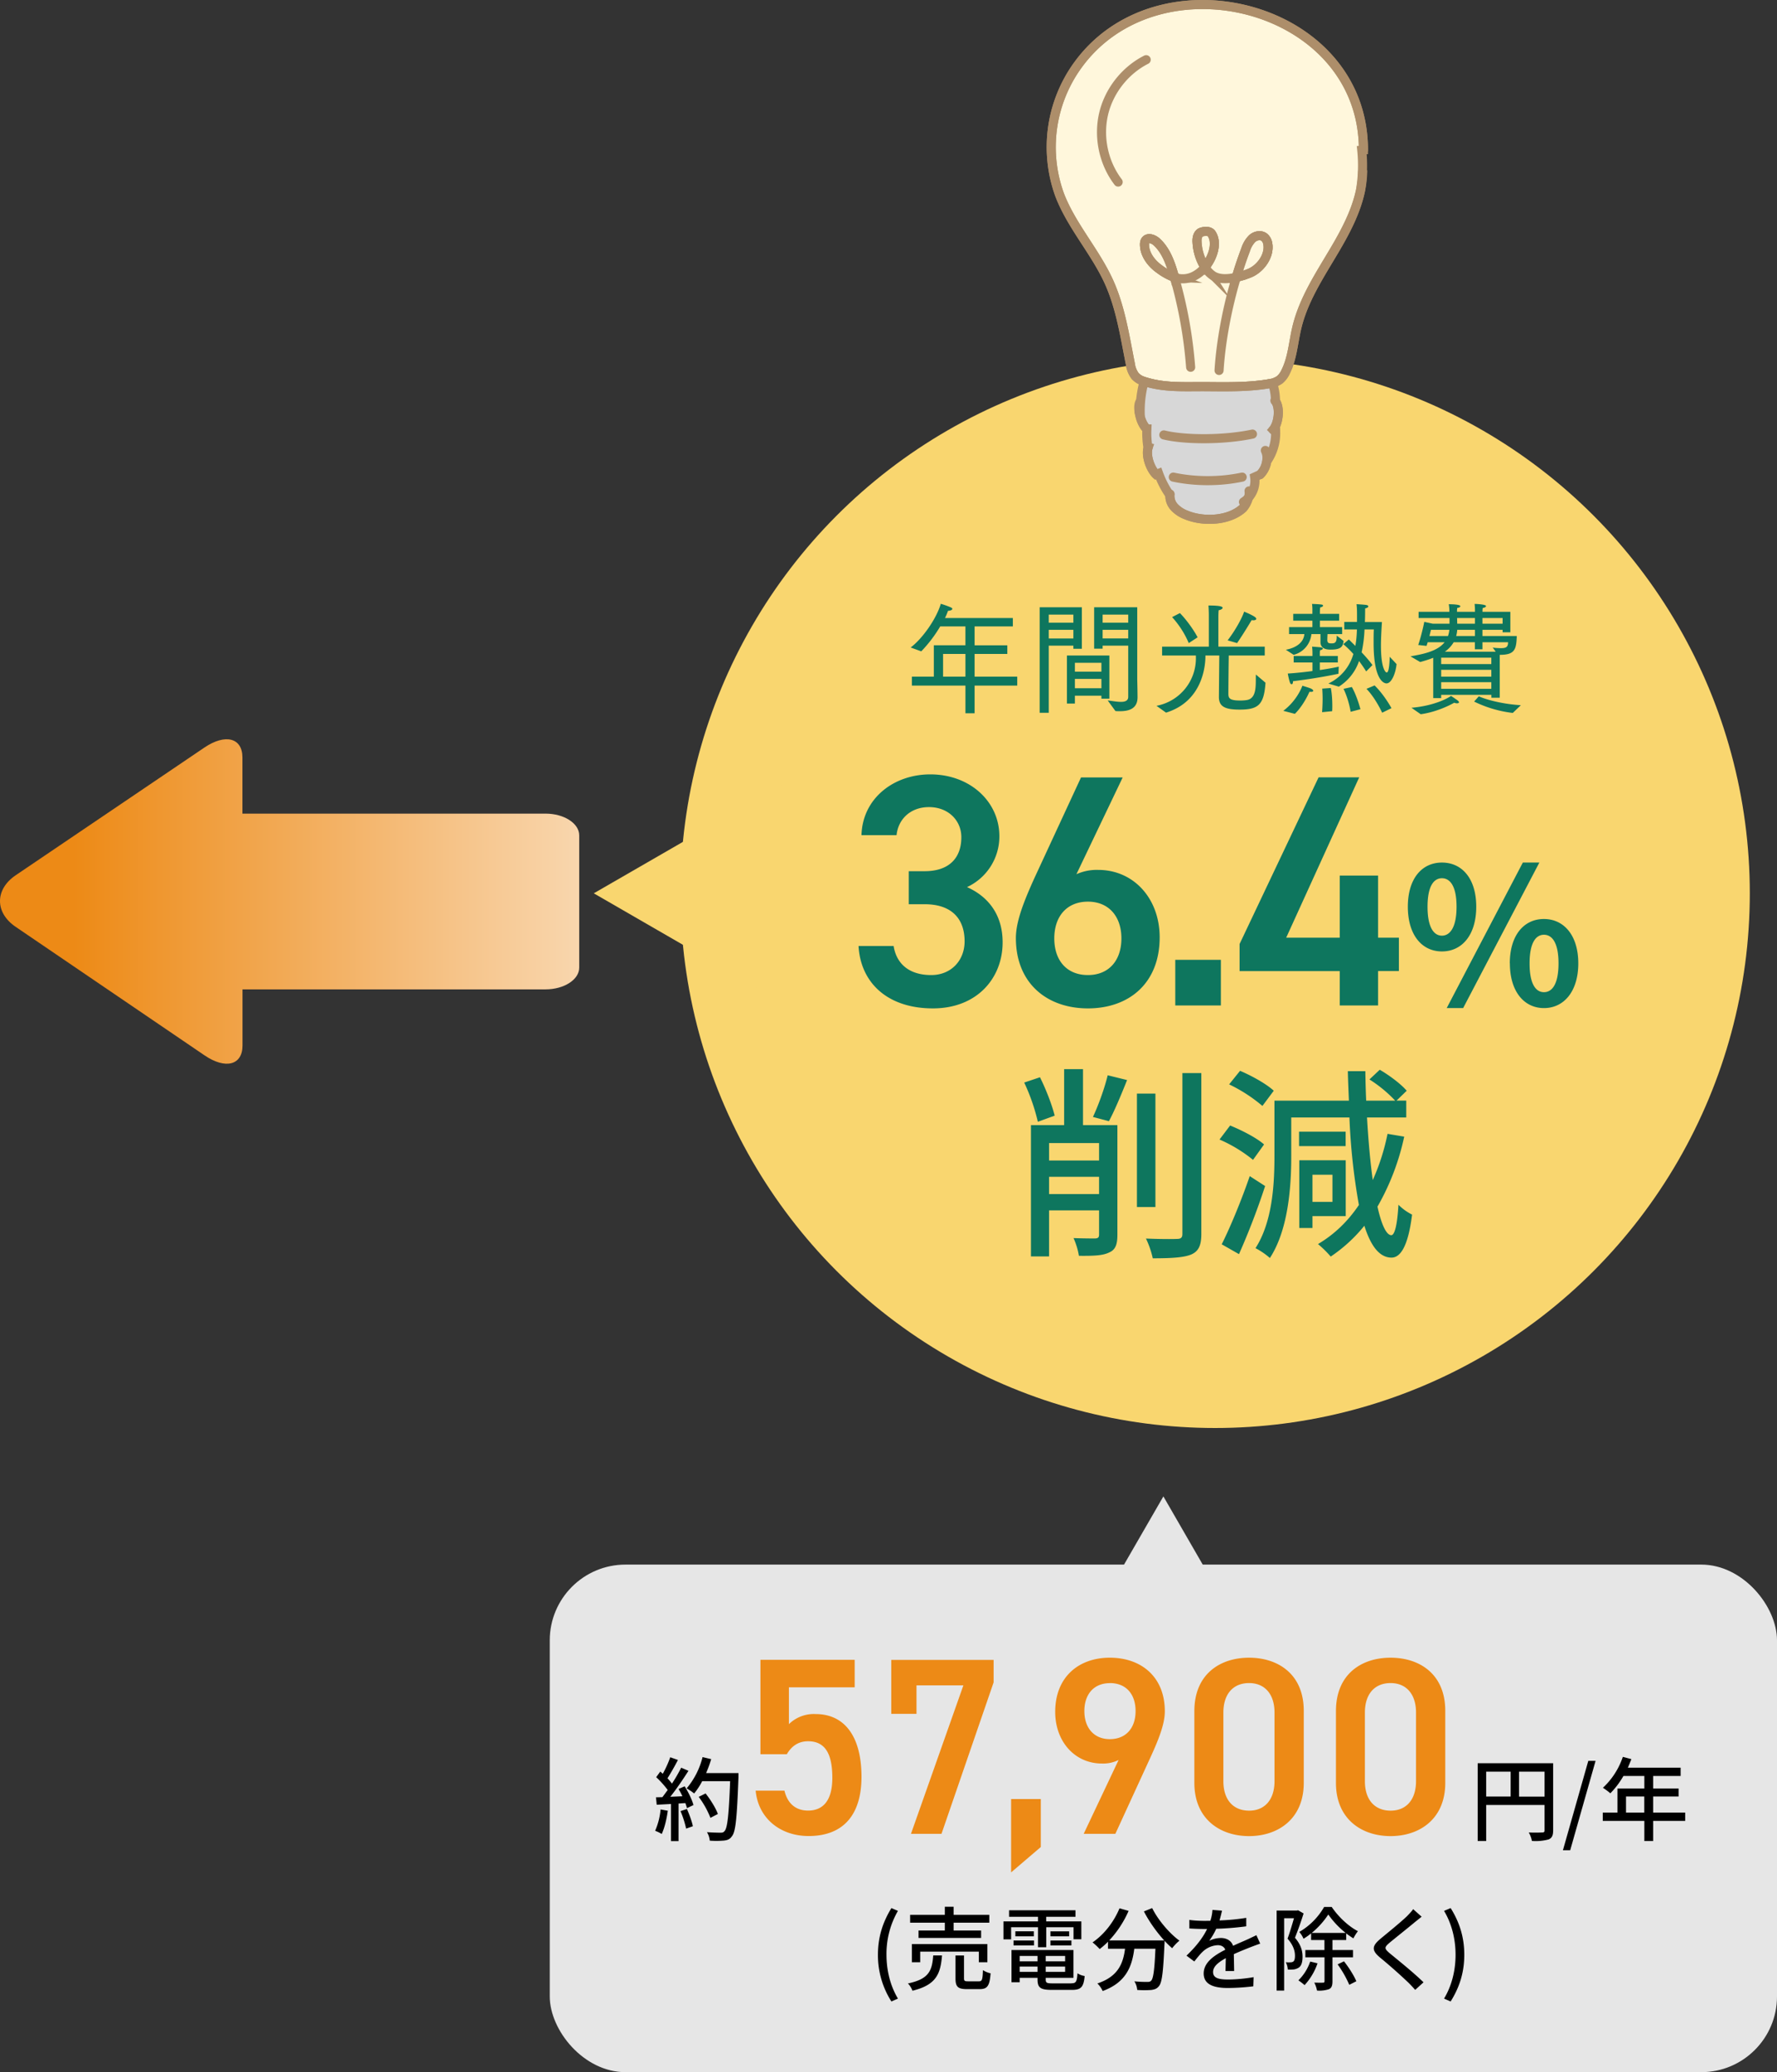
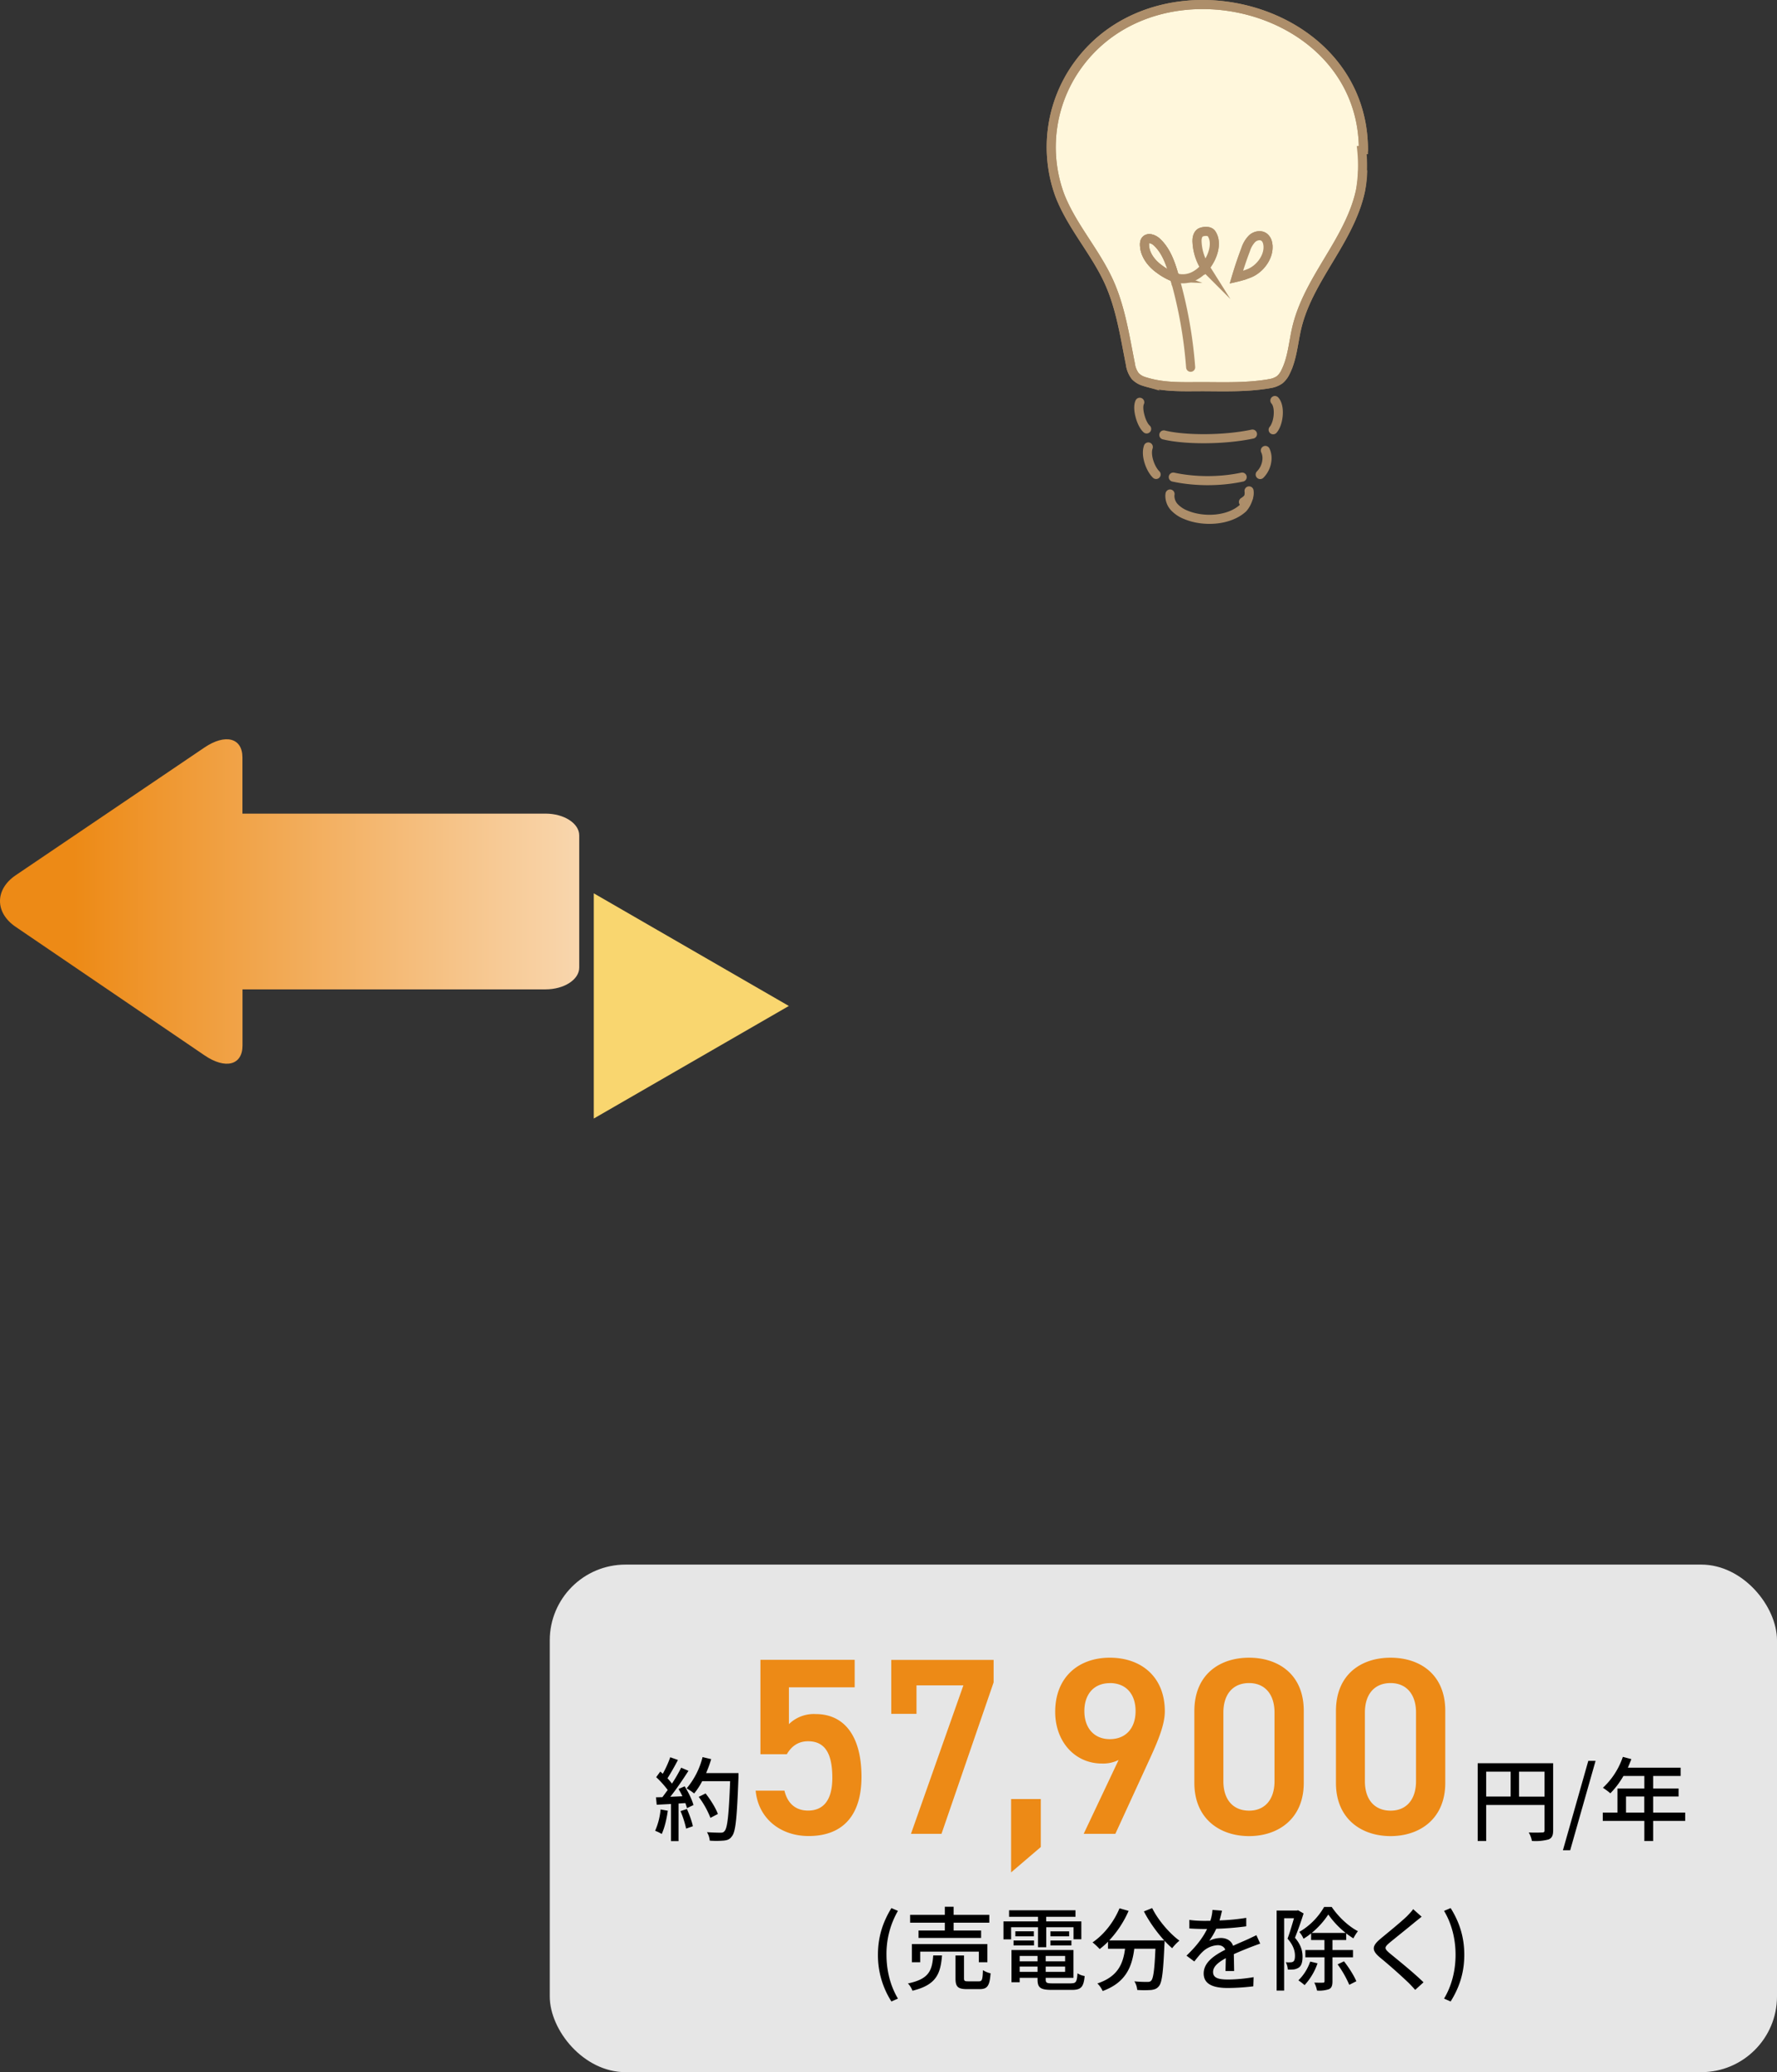
<svg xmlns="http://www.w3.org/2000/svg" id="_レイヤー_2" data-name="レイヤー 2" viewBox="0 0 23.457 27.353">
  <rect x="0" y="0" width="23.457" height="27.353" fill="#333333" stroke="none" />
  <defs>
    <linearGradient id="_名称未設定グラデーション_19" data-name="名称未設定グラデーション 19" x1="11.24" y1="11.9" x2=".973" y2="11.9" gradientUnits="userSpaceOnUse">
      <stop offset="0" stop-color="#fff" />
      <stop offset="1" stop-color="#ed8a16" />
    </linearGradient>
    <style>.cls-1,.cls-3{stroke:#ad8e6a;stroke-width:.12px}.cls-1{fill:none;stroke-linecap:round;stroke-linejoin:round}.cls-3{stroke-miterlimit:10;fill:#fff7dc}.cls-6{fill:#f9d66f}.cls-7{fill:#e6e6e6}</style>
  </defs>
  <g id="desgin">
    <path d="M7.2 10.74h-4v-.742c0-.259-.226-.317-.502-.13l-2.49 1.685c-.277.187-.277.494-.002.681L2.7 13.931c.276.188.501.13.501-.129v-.742h4c.245 0 .445-.129.445-.287v-1.746c0-.158-.2-.287-.444-.287z" fill="url(#_名称未設定グラデーション_19)" />
-     <circle class="cls-6" cx="16.04" cy="11.792" r="7.058" />
-     <path class="cls-6" d="M7.838 11.792l2.575 1.487v-2.973l-2.575 1.486z" />
-     <path d="M11.996 11.5h.21c.313 0 .484-.165.484-.449 0-.218-.17-.397-.427-.397-.246 0-.407.161-.428.37h-.463c.013-.484.424-.802.908-.802.527 0 .912.362.912.816a.737.737 0 01-.427.672c.274.122.47.358.47.729 0 .475-.34.872-.92.872-.611 0-.956-.349-.982-.824h.463c.034.218.187.384.497.384.262 0 .44-.192.44-.445 0-.306-.178-.49-.527-.49h-.21V11.5zm2.213.04a.65.65 0 01.288-.057c.47 0 .811.38.811.89 0 .607-.406.938-.947.938-.536 0-.951-.327-.951-.929 0-.222.11-.493.244-.79l.616-1.33h.55l-.611 1.278zm.152 1.331c.276 0 .442-.192.442-.484 0-.289-.166-.485-.442-.485-.28 0-.444.196-.444.485 0 .292.165.484.444.484zm1.755.401h-.602v-.602h.602v.602zm1.826-3.011l-.964 2.117h.707v-.82h.506v.82h.275v.44h-.275v.454h-.506v-.453h-1.322v-.358l1.043-2.2h.536zm.642 1.708c0-.371.185-.583.45-.583.266 0 .453.212.453.583 0 .372-.187.59-.453.59-.265 0-.45-.218-.45-.59zm.643 0c0-.273-.086-.376-.193-.376s-.19.103-.19.376.083.382.19.382.193-.11.193-.382zm.875-.583h.218l-1.006 1.921h-.217l1.005-1.921zm-.172 1.33c0-.372.188-.585.45-.585s.454.213.454.586c0 .37-.19.59-.453.59s-.45-.22-.45-.59zm.643 0c0-.272-.085-.377-.192-.377s-.19.105-.19.378.082.38.19.38.192-.107.192-.38zM13.7 14.808a2.62 2.62 0 00-.18-.518l.208-.07c.08.16.16.368.194.507l-.223.081zm1.05 1.494c0 .123-.025.196-.109.231-.082.041-.204.046-.399.044a.938.938 0 00-.071-.234c.125.005.25.005.285.005.038-.002.052-.013.052-.051v-.32h-.66v.608h-.239v-1.733h.438v-.739h.249v.739h.454v1.45zm-.902-1.214v.231h.66v-.23h-.66zm.66.674v-.228h-.66v.228h.66zm-.081-1.018c.07-.147.154-.38.195-.55l.256.063c-.076.19-.166.407-.24.543l-.211-.056zm.825 1.189h-.244v-1.497h.244v1.497zm.606-1.768v2.124c0 .157-.04.23-.134.271-.097.04-.26.05-.507.05a1.197 1.197 0 00-.09-.261c.182.008.353.008.41.005.05 0 .071-.016.071-.065v-2.124h.25zm.682 1.145a1.891 1.891 0 00-.442-.268l.14-.185c.155.063.35.163.448.25l-.146.204zm.16.346a9.52 9.52 0 01-.345.899l-.228-.13c.11-.218.26-.579.37-.9l.203.131zm-.035-1.057a2.039 2.039 0 00-.44-.285l.144-.179c.154.065.35.174.445.263l-.15.201zm1.871.405a3.197 3.197 0 01-.353.924c.052.233.115.374.182.377.046 0 .08-.141.095-.402a.683.683 0 00.18.13c-.057.46-.171.57-.275.568-.157-.003-.271-.155-.355-.421a2.021 2.021 0 01-.444.407 1.42 1.42 0 00-.168-.165c.22-.13.397-.304.54-.516a8.352 8.352 0 01-.125-1.155h-.768v.511c0 .4-.038.97-.282 1.344a.958.958 0 00-.19-.13c.225-.35.25-.847.25-1.214v-.733h.983c-.005-.125-.011-.256-.014-.389h.231c.002.13.005.261.011.389h.383a1.727 1.727 0 00-.34-.28l.136-.128c.128.074.28.188.356.277l-.134.13h.128v.223h-.518c.018.307.043.59.076.826a2.87 2.87 0 00.195-.61l.22.037zm-.773.125h-.615v-.19h.615v.19zm-.438.924v.157h-.174v-.894h.613v.737h-.439zm0-.546v.358h.264v-.358h-.264zm-5.288-6.575h.29v-.414h.417v-.249h-.333a1.78 1.78 0 01-.25.329l-.14-.051c.158-.119.34-.38.398-.577 0 0 .08.024.137.05.01.004.015.011.015.017 0 .013-.02.024-.057.026a.76.76 0 01-.04.095h.896v.111h-.505v.249h.432v.114h-.432v.3h.563v.118h-.563v.365h-.121V9.05h-.707v-.118zm.707 0v-.3h-.295v.3h.295zm.979-.916h.558v.548h-.112v-.041h-.325v.886h-.12V8.016zm.446.204v-.107h-.325v.107h.325zm0 .208v-.114h-.325v.114h.325zm-.085.225h.56v.57h-.105v-.04h-.35v.104h-.105v-.634zm.455.213v-.117h-.35v.117h.35zm0 .22v-.124h-.35v.123h.35zm.354-.563h-.338v.04h-.112v-.547h.569v.952s.004.16.004.237c0 .152-.117.183-.232.183-.02 0-.04 0-.06-.002l-.102-.14c.055.006.121.019.174.019.055 0 .097-.015.097-.066v-.676zm0-.303v-.107h-.338v.107h.338zm0 .208v-.114h-.338v.114h.338zm.373.889a.638.638 0 00.52-.647v-.017h-.446v-.117h.617v-.418s0-.06-.005-.125h.01c.155 0 .177.017.177.03 0 .011-.017.026-.052.032-.004.032-.004.086-.004.086v.395h.612v.117h-.475a47.62 47.62 0 00-.005.496c0 .056 0 .098.15.098a.553.553 0 00.093-.006c.14-.023.115-.215.12-.337l.127.108c-.02.293-.095.355-.343.355-.192 0-.272-.041-.272-.166l.005-.548h-.183v.009c0 .127-.037.596-.52.745l-.126-.09zm.309-1.224c.07.07.173.204.234.32l-.117.076a1.215 1.215 0 00-.22-.343l.103-.053zm.63.36c.104-.135.19-.294.218-.379 0 0 .082.032.136.066.016.011.024.02.024.029 0 .011-.013.019-.041.019l-.02-.002s-.112.188-.192.303l-.125-.036zm.735.93c.187-.14.252-.331.252-.331s.08.024.11.036c.023.011.033.021.033.03 0 .009-.01.015-.03.015l-.02-.001s-.071.171-.192.291l-.154-.04zm.034-.806c.132-.025.235-.093.244-.207h-.202v-.092h.308v-.085h-.253v-.09h.253V8.05c0-.016 0-.045-.005-.078 0 0 .095.003.123.008.015.001.023.008.023.015 0 .009-.013.018-.038.023-.004.03-.004.055-.004.055v.03h.254v.09h-.254v.085h.294v.092h-.193a1.646 1.646 0 00-.003.084c.003.034.02.039.056.039.04 0 .068-.009.068-.087V8.39l.09.07c-.006.08-.04.115-.17.115-.036 0-.134-.002-.134-.098V8.37h-.12a.315.315 0 01-.234.274l-.103-.067zm.103.082h.248v-.027c0-.02 0-.055-.005-.096 0 0 .094.006.12.01.014.002.022.01.022.015 0 .008-.012.018-.037.023-.003.015-.003.036-.003.05v.025h.238v.086h-.238v.1c.107-.016.198-.032.25-.045l-.004.094a7.107 7.107 0 01-.6.098v.003c0 .028-.009.037-.018.037-.008 0-.016-.006-.02-.017-.016-.04-.031-.124-.031-.124.102-.006.218-.019.326-.033v-.113h-.248V8.66zm.375.742s.007-.084.007-.18c0-.043-.002-.09-.005-.131l.113-.008c.017.08.02.178.02.24 0 .04-.002.066-.002.066l-.133.013zm.083-.378a.618.618 0 00.33-.39 1.259 1.259 0 00-.133-.13l.073-.062.086.085c.014-.077.019-.152.021-.217h-.167V8.21h.168v-.09c0-.063-.001-.096-.006-.145 0 0 .08.005.125.01.02.003.03.01.03.02s-.014.021-.042.026c0 .042 0 .12-.003.18h.225c-.005.084-.013.2-.013.312 0 .3.06.354.076.354.037 0 .038-.188.04-.207l.09.096c-.01.11-.062.255-.133.255-.01 0-.17 0-.17-.535 0-.066 0-.128.003-.177h-.123a1.719 1.719 0 01-.038.302c.051.054.103.113.143.168l-.083.084a1.946 1.946 0 00-.094-.137.645.645 0 01-.267.338l-.138-.041zm.294.373s-.024-.16-.094-.303l.11-.024c.07.123.113.293.113.293l-.13.034zm.316-.348c.13.127.223.3.223.3l-.123.06s-.086-.19-.207-.315l.107-.045zm.774-.365c-.055.022-.113.04-.172.056l-.128-.075c.17-.03.354-.066.45-.186h-.223l-.015.048-.11-.012c.047-.137.08-.305.08-.305l.111.024h.222v-.075h-.408v-.082h.406v-.021a.524.524 0 00-.008-.079c.037 0 .153.002.153.026 0 .01-.013.02-.04.022a.163.163 0 00-.004.034v.018h.237v-.03s-.001-.046-.005-.074c.024 0 .151.006.151.028 0 .01-.013.021-.044.026-.003.02-.003.048-.003.048v.002h.368v.27h-.102v-.032h-.266v.082h.453c-.006.18-.027.248-.225.248v.566h-.11v-.038h-.663v.043h-.105v-.532zm-.287.66c.31-.027.492-.133.522-.157 0 0 .06.04.087.06.013.01.018.019.018.025 0 .008-.012.013-.026.013a.106.106 0 01-.037-.008s-.197.118-.442.152l-.122-.085zm.482-.947a.385.385 0 00.018-.082h-.243l-.02.082h.245zm.572.37v-.084h-.662v.084h.662zm0 .166v-.09h-.662v.09h.662zm0 .161v-.088h-.662v.088h.662zm.058-.49l-.04-.055c.02.004.065.008.107.008.068 0 .096-.012.096-.078h-.338v.093h-.1v-.093h-.28a.412.412 0 01-.117.125h.672zm-.274-.207v-.082h-.234a.409.409 0 01-.014.082h.248zm0-.163v-.075h-.236l.002.075h.234zm.051.958c.053.027.266.1.555.118l-.107.102a1.58 1.58 0 01-.51-.15l.062-.07zm.314-.958v-.075h-.266v.075h.266z" fill="#0e765e" />
+     <path class="cls-6" d="M7.838 11.792l2.575 1.487l-2.575 1.486z" />
    <path class="cls-3" d="M16.32 3.66c.058-.013.114-.031.162-.05.15-.055.278-.227.254-.385a.142.142 0 00-.05-.095c-.047-.034-.115-.018-.157.02a.363.363 0 00-.086.146 5.065 5.065 0 00-.123.364zm-.414-.133c.107-.13.168-.323.086-.443-.026-.038-.094-.034-.137-.018-.04.016-.053.065-.054.107a.683.683 0 00.105.354zm-.803 1.508a.267.267 0 01-.118-.071.34.34 0 01-.064-.161c-.073-.365-.128-.738-.28-1.077-.181-.402-.493-.739-.652-1.15a1.845 1.845 0 01.229-1.703c1.063-1.494 3.78-.815 3.78 1.107l-.022.002c.018.179.012.36-.018.538-.06.28-.2.543-.347.791-.191.323-.403.643-.491 1.008-.048.199-.059.41-.151.592a.293.293 0 01-.077.102.305.305 0 01-.134.051.663.663 0 01-.02.004c-.276.045-.557.038-.836.036-.257-.001-.513.015-.763-.058a.94.94 0 01-.036-.011zm.401-1.373l-.008-.03c-.046-.16-.104-.325-.227-.438-.04-.037-.112-.065-.146-.022-.014.018-.016.041-.015.063.004.13.094.245.201.32a.788.788 0 00.196.107z" />
-     <path d="M15.157 5.905l-.004-.001a1.171 1.171 0 01-.014-.242h-.003a.373.373 0 01-.087-.169h.003a1.47 1.47 0 01.051-.458.93.93 0 00.036.011c.25.073.506.057.763.058.279.002.56.009.836-.036a.653.653 0 00.02-.004h.042a.775.775 0 01.037.233c.065.089.039.296-.031.376l.033.033a.647.647 0 01-.11.374h-.007a.311.311 0 01-.087.184l-.073.033a.336.336 0 01-.084.276s0 0 0 0a.345.345 0 01-.07.134c-.183.17-.524.186-.754.089a.413.413 0 01-.154-.103.22.22 0 01-.057-.156 1.222 1.222 0 01-.149-.287l-.033.013c-.078-.076-.14-.254-.104-.358z" stroke-miterlimit="10" fill="#d7d7d7" stroke="#ad8e6a" stroke-width=".12" />
    <path class="cls-3" d="M16.736 3.225c.024.158-.104.33-.254.386a1.248 1.248 0 01-.162.05c.038-.128.079-.25.123-.365a.363.363 0 01.086-.146c.042-.038.11-.054.157-.02.03.021.045.059.05.095zm-.744-.141c.082.12.02.313-.086.443a.683.683 0 01-.105-.354c.001-.042.015-.091.054-.107.043-.016.11-.02.137.018zm-.496.548l.008.03a.788.788 0 01-.195-.107c-.107-.075-.197-.19-.201-.32 0-.022.001-.045.015-.063.034-.043.105-.015.146.022.123.113.18.278.227.438z" />
    <path class="cls-1" d="M15.045 5.31c-.02.042-.015.114.004.183.018.07.051.137.087.169m.022.238l-.001.005c-.036.104.026.282.104.358m1.217.31a.189.189 0 00.01-.093m-1.043.041l-.002.016a.22.22 0 00.057.156.414.414 0 00.154.103c.23.097.571.08.754-.089a.345.345 0 00.07-.133m.225-.628a.24.24 0 01.02.134.311.311 0 01-.088.184m.194-.977a.084.084 0 01.008.01c.065.089.039.296-.031.376m-1.443.068c.273.068.797.069 1.17-.011m-1.045.568c.26.056.59.068.909 0m1.591-4.034a1.348 1.348 0 01-.03.256c-.06.28-.2.543-.347.791-.191.323-.403.643-.491 1.008-.048.199-.059.41-.151.592a.293.293 0 01-.077.102.305.305 0 01-.134.051.663.663 0 01-.02.004c-.276.045-.557.038-.836.036-.257-.001-.513.015-.763-.058a.94.94 0 01-.036-.011.267.267 0 01-.118-.071.34.34 0 01-.064-.161c-.073-.365-.128-.738-.28-1.077-.181-.402-.493-.739-.652-1.15a1.845 1.845 0 01.229-1.703c1.063-1.494 3.78-.815 3.78 1.107" />
-     <path class="cls-1" d="M15.13.788c-.28.142-.493.414-.563.72-.07.308.002.645.193.895m1.56 1.257c-.12.4-.204.845-.228 1.23m.228-1.23c.058-.013.114-.031.162-.05.15-.055.278-.227.254-.385a.142.142 0 00-.05-.095c-.047-.034-.115-.018-.157.02a.363.363 0 00-.086.146 5.065 5.065 0 00-.123.364zm-.414-.133a.36.36 0 00.104.111c.083.053.2.047.31.022m-.414-.133c.107-.13.168-.323.086-.443-.026-.038-.094-.034-.137-.018-.04.016-.053.065-.054.107a.683.683 0 00.105.354z" />
    <path class="cls-1" d="M15.504 3.662a.33.33 0 00.275-.027.435.435 0 00.127-.108" />
    <path class="cls-1" d="M15.504 3.662l-.008-.03c-.046-.16-.104-.325-.227-.438-.04-.037-.112-.065-.146-.022-.014.018-.016.041-.015.063.004.13.094.245.201.32a.788.788 0 00.196.107zm.213 1.186a5.89 5.89 0 00-.213-1.186m.974 2.911a.303.303 0 01-.064.053" />
    <rect class="cls-7" x="7.257" y="20.653" width="16.2" height="6.7" rx="1" ry="1" />
-     <path class="cls-7" d="M15.357 19.753l-.808 1.4h1.616l-.808-1.4z" />
    <path d="M8.815 23.902c-.015.113-.044.23-.08.307a.468.468 0 00-.087-.042.907.907 0 00.072-.282l.095.017zm.223-.322c.05.079.099.181.116.247l-.086.041a.61.61 0 00-.021-.067l-.09.006v.496h-.1v-.49l-.188.01-.01-.098.085-.002.07-.095a1.295 1.295 0 00-.152-.169l.054-.074.033.029c.037-.066.077-.153.098-.218l.102.036a3.42 3.42 0 01-.138.242.754.754 0 01.059.07c.048-.072.09-.147.122-.21l.096.041c-.07.11-.16.243-.24.343l.16-.007a.942.942 0 00-.051-.096l.08-.035zm.03.3c.032.072.066.165.078.227l-.089.031a1.298 1.298 0 00-.074-.231l.085-.028zm.68-.42c-.02.531-.036.72-.087.78-.028.04-.059.051-.105.056a1.154 1.154 0 01-.187.001.249.249 0 00-.037-.112c.078.006.151.007.18.007.025 0 .039-.004.051-.02.04-.039.058-.217.075-.66h-.369a.891.891 0 01-.106.162.796.796 0 00-.099-.067 1.02 1.02 0 00.21-.413l.114.027a1.682 1.682 0 01-.067.184h.427v.054zm-.37.536a1.173 1.173 0 00-.155-.277l.091-.045c.065.082.136.196.162.271l-.098.051z" />
    <path d="M10.388 23.156h-.35V21.91h1.244v.363h-.868v.486a.47.47 0 01.352-.133c.383 0 .606.296.606.828 0 .502-.24.782-.698.782-.373 0-.665-.233-.699-.599h.38c.04.167.146.263.312.263.196 0 .32-.13.32-.432 0-.317-.094-.483-.32-.483-.137 0-.223.073-.28.17zm1.377-.533v-.712h1.351v.297l-.688 1.999h-.403l.692-1.96h-.619v.376h-.333zm1.975 1.757l-.393.336v-.968h.392v.632zm1.026-1.148a.458.458 0 01-.22.047c-.358 0-.617-.29-.617-.682 0-.462.312-.715.721-.715.412 0 .726.25.726.708 0 .17-.084.376-.187.602l-.466 1.015h-.418l.461-.975zm-.116-1.014c-.21 0-.336.146-.336.369 0 .22.126.37.336.37.216 0 .34-.15.34-.37 0-.223-.124-.37-.34-.37zm1.838 2.019c-.383 0-.722-.226-.722-.702v-.948c0-.489.34-.705.722-.705s.722.216.722.701v.952c0 .476-.34.702-.722.702zm0-2.02c-.21 0-.339.144-.339.39v.905c0 .246.13.389.34.389.205 0 .335-.143.335-.39v-.904c0-.246-.13-.39-.336-.39zm1.868 2.02c-.383 0-.721-.226-.721-.702v-.948c0-.489.338-.705.721-.705s.722.216.722.701v.952c0 .476-.339.702-.722.702zm0-2.02c-.21 0-.339.144-.339.39v.905c0 .246.13.389.34.389.205 0 .335-.143.335-.39v-.904c0-.246-.13-.39-.336-.39z" fill="#ed8a16" />
    <path d="M20.502 24.162c0 .065-.015.1-.06.119a.658.658 0 01-.22.02.36.36 0 00-.042-.112 2 2 0 00.178 0c.023 0 .03-.006.03-.028v-.335h-.77v.476h-.112v-1.027h.996v.887zm-.884-.447h.323v-.329h-.323v.33zm.77 0v-.329h-.336v.33h.337zm.578-.471h.096l-.335 1.18h-.096l.335-1.18zm1.279.792h-.423v.266h-.116v-.266h-.549v-.109h.194v-.318h.355v-.166h-.276a1.106 1.106 0 01-.173.229.937.937 0 00-.098-.073.984.984 0 00.263-.408l.113.03a3.913 3.913 0 01-.047.113h.697v.109h-.363v.166h.336v.105h-.336v.213h.423v.109zm-.54-.109v-.213h-.241v.213h.242zm-10.116 1.876c0-.237.066-.433.178-.616l.086.037a1.134 1.134 0 00-.151.58c0 .202.048.405.151.578l-.086.038a1.134 1.134 0 01-.178-.617zm.846.01c-.02.244-.077.389-.39.465a.29.29 0 00-.06-.096c.279-.058.319-.17.334-.37h.116zm.037-.433h-.458v-.104h.458v-.106h.116v.106h.471v.104h-.471v.103h.363v.098h-.826v-.098h.347v-.103zm.449.522v-.14h-.774v.14h-.11v-.24h.997v.24h-.113zm0 .252c.042 0 .05-.018.054-.148a.29.29 0 00.101.042c-.012.166-.042.209-.145.209h-.166c-.122 0-.152-.033-.152-.141v-.303h.112v.301c0 .035.01.04.055.04h.14zm.781-.714h-.355v.16h-.101v-.237h.456v-.061h-.382v-.086h.877v.086h-.387v.061h.464v.236h-.103v-.159h-.36v.264h-.109v-.264zm.441.74c.06 0 .073-.02.08-.132a.24.24 0 00.095.036c-.014.146-.047.183-.169.183h-.263c-.149 0-.19-.027-.19-.136v-.023h-.236v.058h-.108v-.425h.818v.367h-.366v.023c0 .042.013.05.088.05h.251zm-.764-.565h.27v.065h-.27v-.065zm.268-.12v.065h-.244v-.066h.244zm-.187.324v.071h.236v-.071h-.236zm.236.21v-.07h-.236v.07h.236zm.364-.21h-.256v.071h.256v-.071zm0 .21v-.07h-.256v.07h.256zm.053-.535v.066h-.247v-.066h.247zm-.247.121h.277v.065h-.277v-.065zm1.343-.428c.077.157.228.334.36.43a.593.593 0 00-.096.1 1.113 1.113 0 01-.1-.098c0 .01 0 .036-.002.047-.016.365-.032.505-.073.552-.028.035-.056.043-.099.05a1.39 1.39 0 01-.187 0 .252.252 0 00-.038-.114c.075.008.143.008.17.008.025 0 .04-.003.052-.017.028-.028.044-.142.056-.421h-.279c-.03.233-.107.444-.417.558a.349.349 0 00-.07-.1c.277-.092.34-.268.365-.458h-.225v-.093a.968.968 0 01-.11.097.82.82 0 00-.094-.088c.15-.102.28-.267.356-.45l.12.034a1.38 1.38 0 01-.256.39h.726c-.1-.11-.2-.25-.268-.383l.109-.044zm.888.163a2.74 2.74 0 00.354-.034v.112a3.748 3.748 0 01-.396.032.933.933 0 01-.093.159.355.355 0 01.154-.037c.076 0 .139.036.161.103.075-.035.137-.06.194-.086l.114-.054.05.111a4.913 4.913 0 00-.348.139l.004.223h-.114l.004-.17c-.103.057-.168.112-.168.183 0 .082.078.099.2.099.097 0 .228-.012.335-.031l-.004.121a2.974 2.974 0 01-.335.022c-.18 0-.32-.042-.32-.192 0-.148.145-.242.285-.313-.016-.042-.054-.06-.099-.06a.308.308 0 00-.2.087c-.035.033-.07.078-.11.128l-.103-.077c.14-.133.223-.25.272-.352H15.9a3.15 3.15 0 01-.2-.007v-.113c.063.01.148.013.206.013l.071-.001a.57.57 0 00.028-.144l.126.01c-.008.034-.018.078-.033.13zm1.111-.092a4.75 4.75 0 01-.114.321c.082.095.1.178.1.25 0 .07-.014.12-.05.144a.167.167 0 01-.065.024.526.526 0 01-.08.001.217.217 0 00-.026-.096.333.333 0 00.062.001.065.065 0 00.037-.01c.017-.013.022-.042.022-.077 0-.06-.02-.138-.098-.225.03-.08.061-.188.085-.27h-.13v.955h-.099V25.22h.266l.017-.004.073.042zm.184.658a.815.815 0 01-.171.288.816.816 0 00-.082-.063.63.63 0 00.156-.248l.097.023zm.197-.08v.318c0 .054-.01.085-.044.103a.4.4 0 01-.16.019.373.373 0 00-.036-.105c.051.002.1.001.115.001.014 0 .02-.005.02-.02v-.315h-.253v-.096h.252v-.132h-.176v-.088a.844.844 0 01-.1.071.35.35 0 00-.056-.09.9.9 0 00.328-.33h.1c.087.129.22.255.346.32a.61.61 0 00-.06.095 1.095 1.095 0 01-.095-.066v.088h-.181v.132h.271v.096h-.271zm.174-.321a1.165 1.165 0 01-.229-.243 1.09 1.09 0 01-.219.243h.448zm-.022.375c.064.08.134.192.163.263l-.093.047a1.433 1.433 0 00-.154-.27l.084-.04zm.933-.515c-.081.068-.247.2-.333.271-.069.06-.069.075.003.137.102.084.32.259.447.384l-.11.1a1.889 1.889 0 00-.091-.097 7.13 7.13 0 00-.373-.33c-.118-.098-.105-.156.01-.251.092-.077.267-.218.349-.298.027-.029.063-.065.078-.09l.112.1-.092.074zm.388 1.007c.104-.173.152-.376.152-.579 0-.201-.048-.405-.152-.579l.087-.037c.114.182.18.379.18.616 0 .24-.066.434-.18.617l-.087-.038z" />
  </g>
</svg>